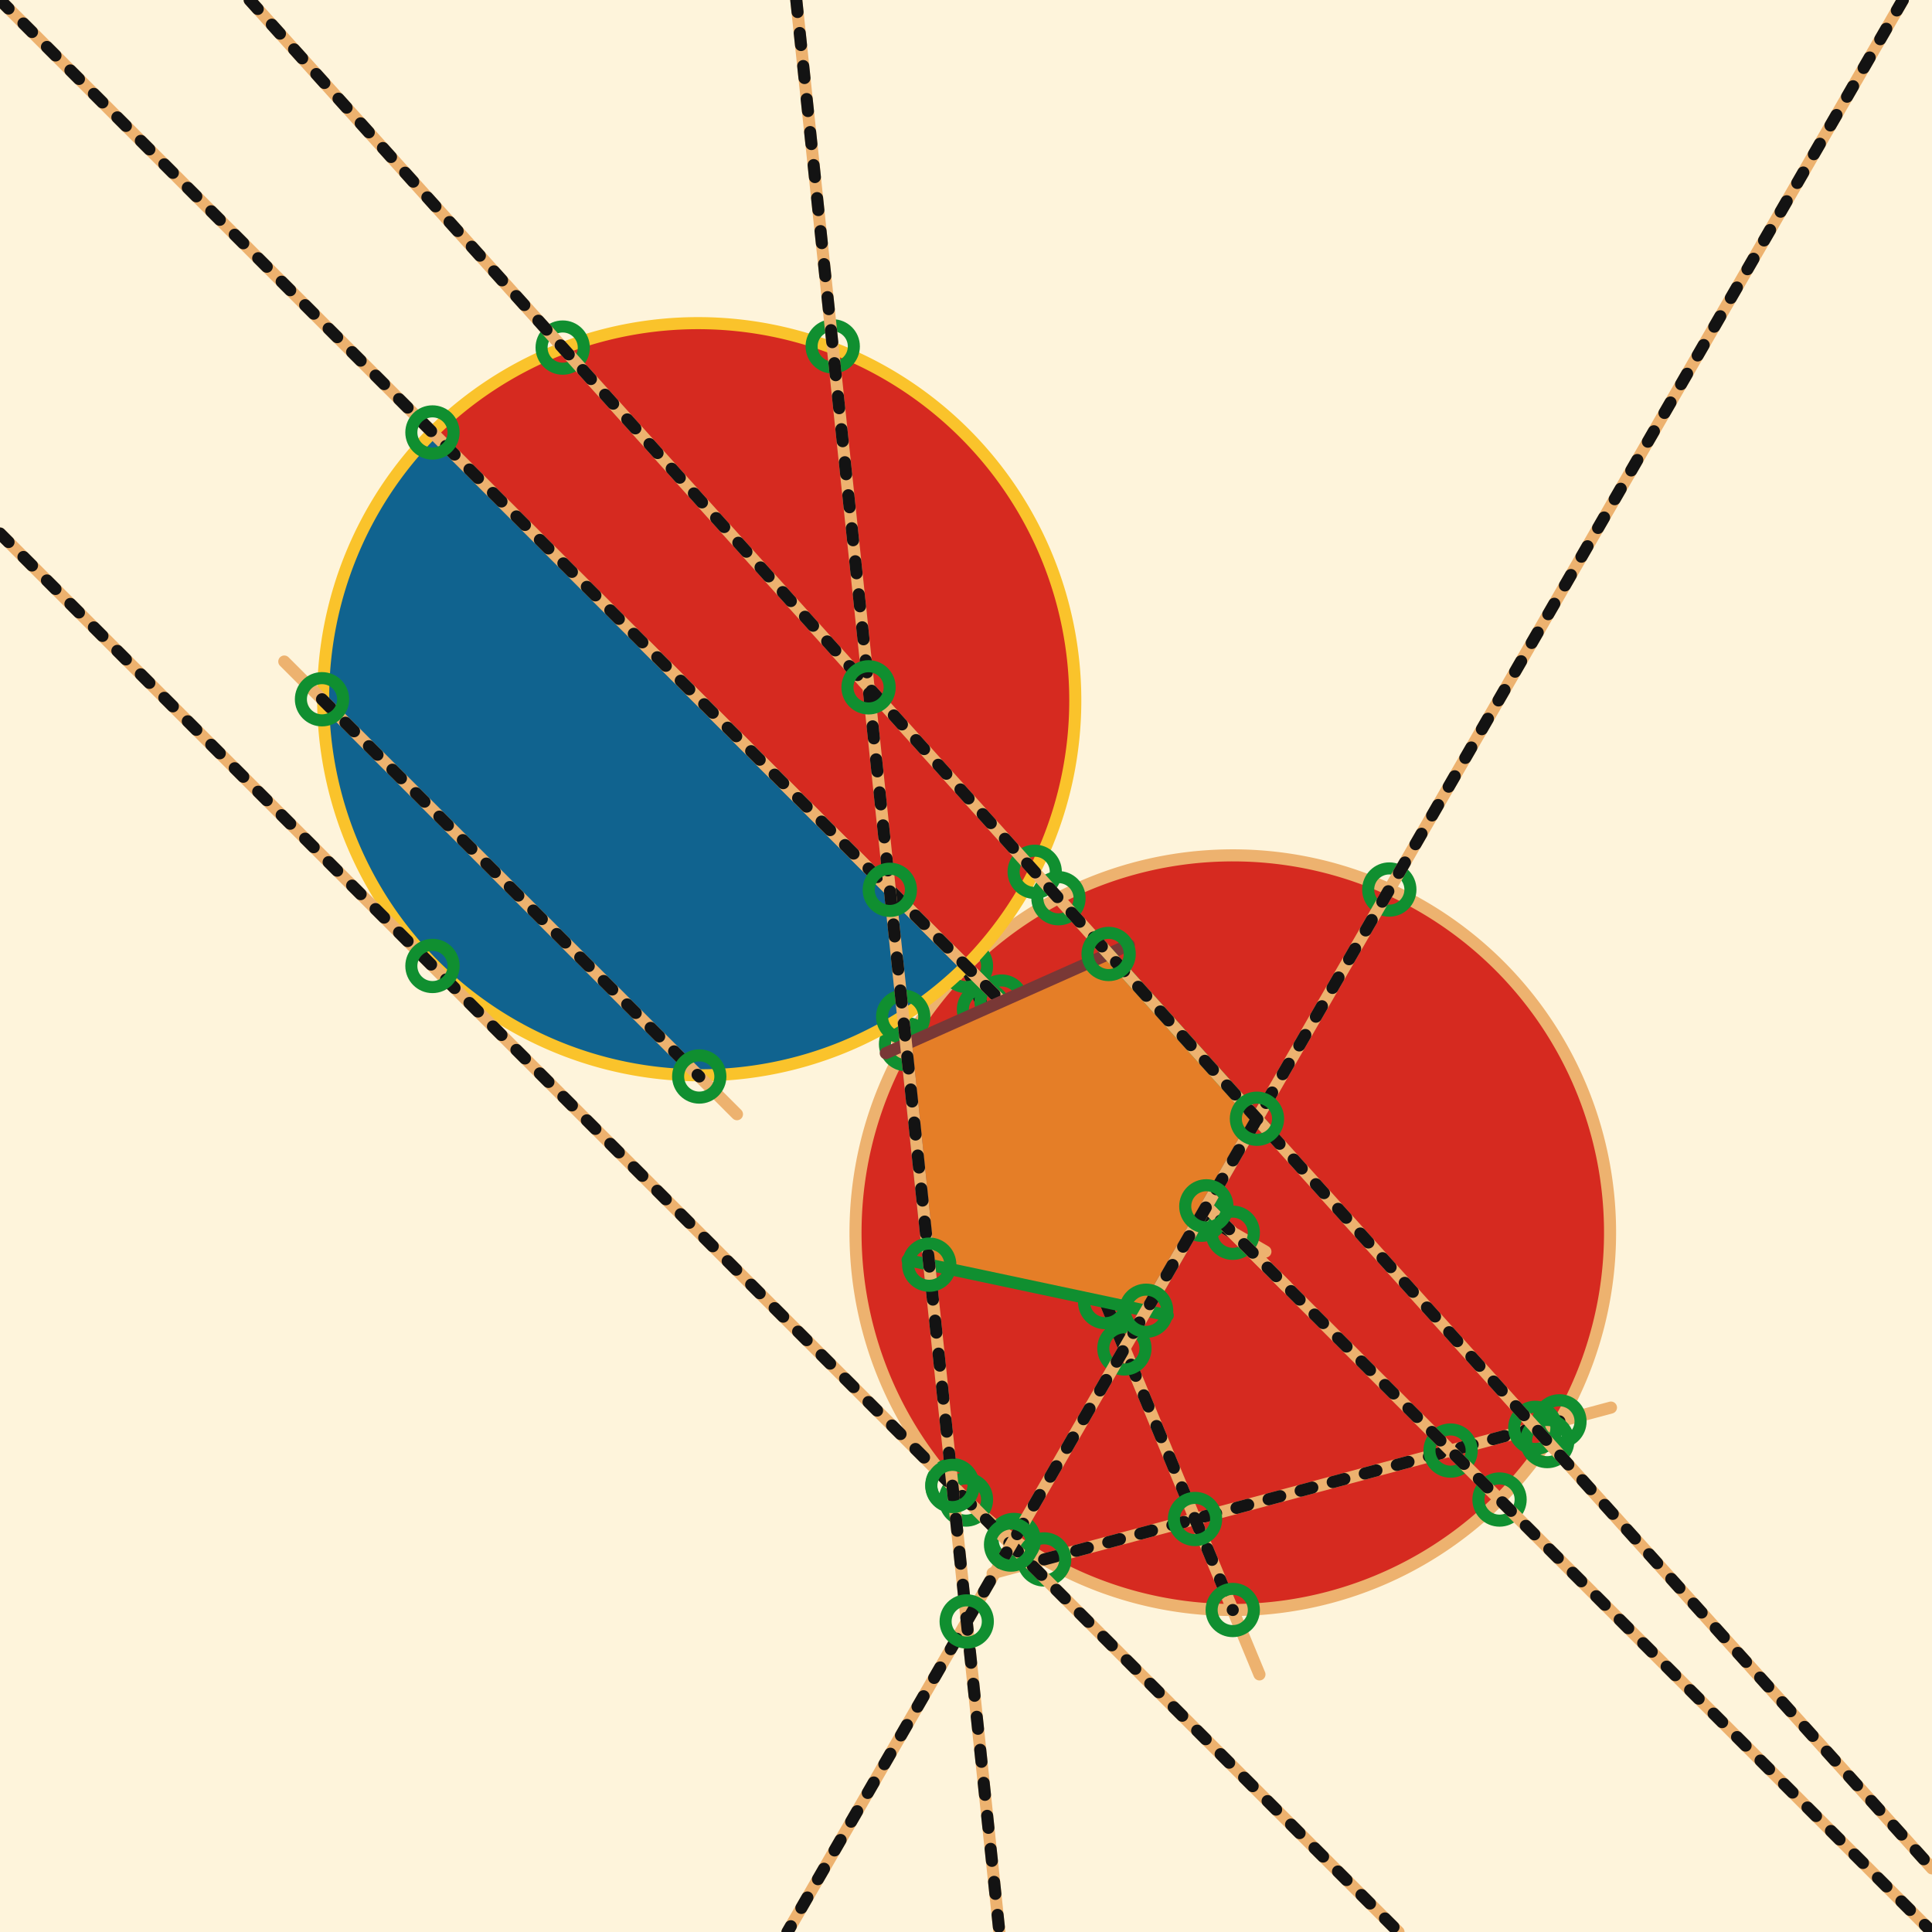
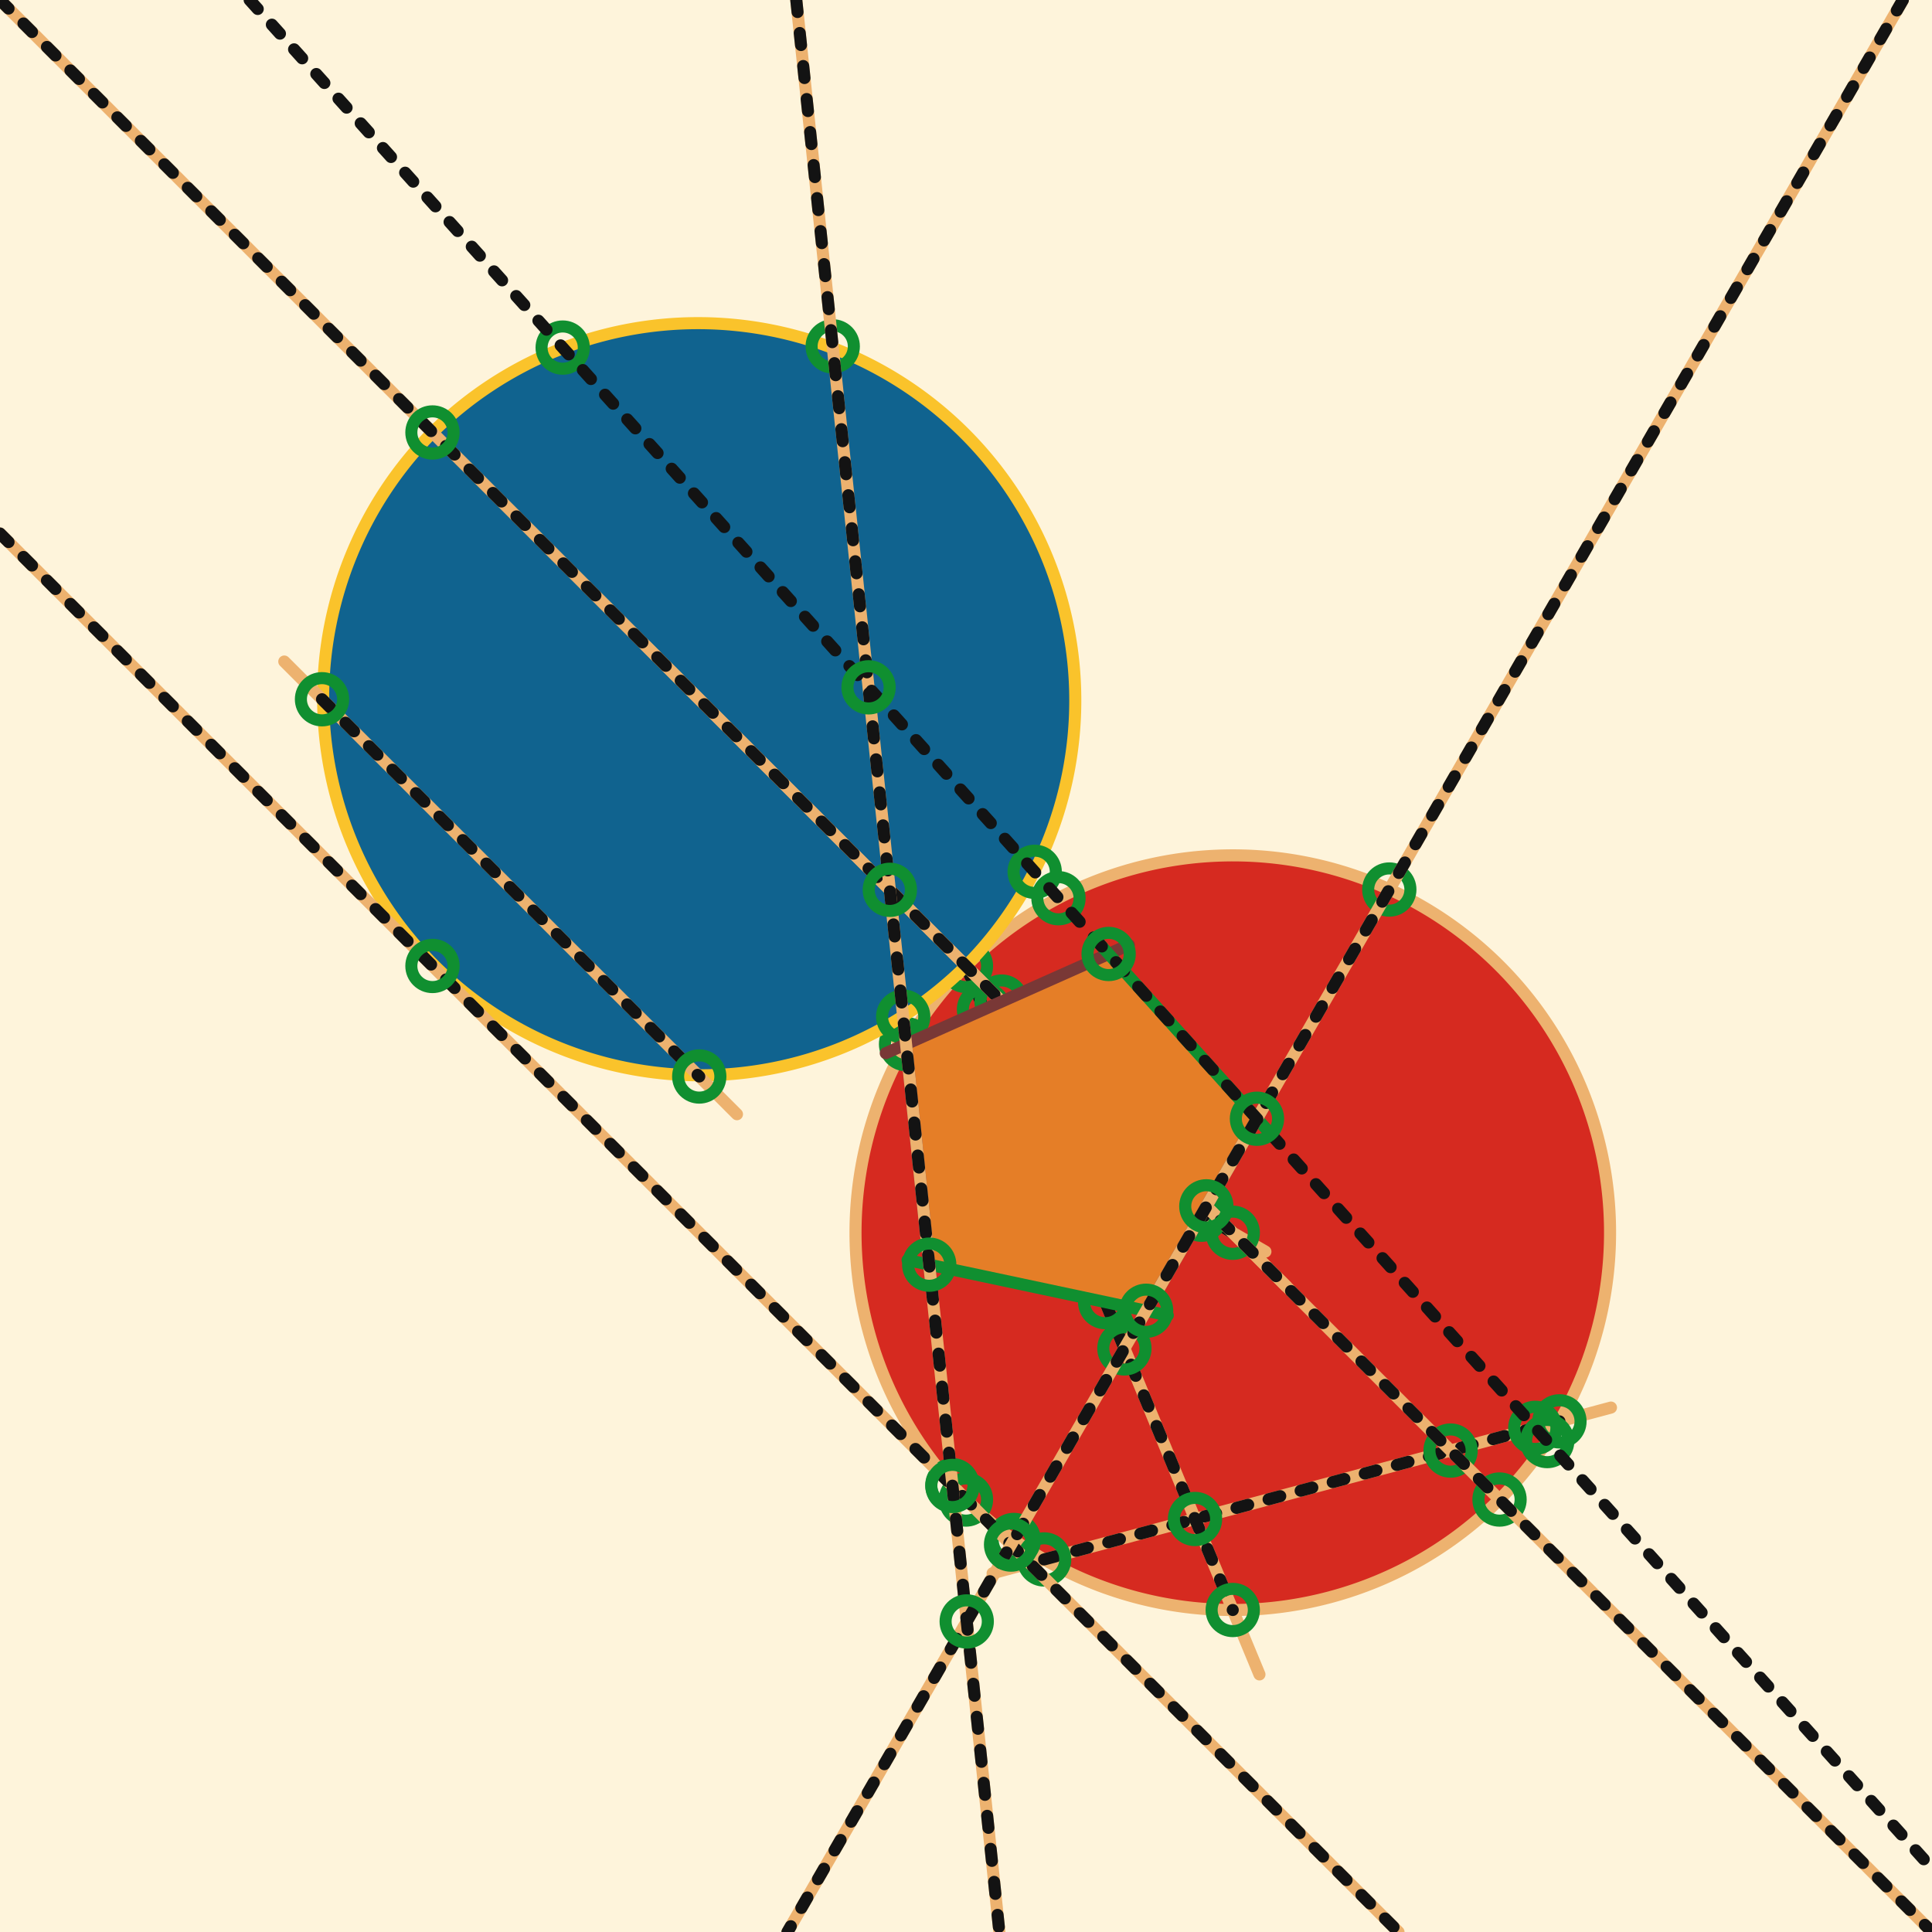
<svg xmlns="http://www.w3.org/2000/svg" version="1.1" width="1200" height="1200" viewBox="-16.339 -16.339 25.607 25.607">
  <style>.background{fill:#fef4db;stroke:none;}.fill0{fill:#d62a20;stroke:none;}.stroke{fill:none;stroke:#e8d3a6;stroke-width:0.16;stroke-linecap:round;stroke-linejoin:round;}.stroke6{fill:none;stroke:#edb26f;stroke-width:0.16;stroke-linecap:round;stroke-linejoin:round;}.intersection{fill:none;stroke:#131313;stroke-width:0.16;stroke-linecap:round;stroke-linejoin:round;stroke-dasharray:0.16,0.28;}.doodle4{fill:none;stroke:#108f30;stroke-width:0.16;stroke-linecap:round;stroke-linejoin:round;}.fill2{fill:#10638f;stroke:none;}.slice0{fill:#d62a20;stroke:none;}.stroke5{fill:none;stroke:#fac32b;stroke-width:0.16;stroke-linecap:round;stroke-linejoin:round;}.fill1{fill:#e57e27;stroke:none;}.stroke3{fill:none;stroke:#793836;stroke-width:0.16;stroke-linecap:round;stroke-linejoin:round;}.stroke4{fill:none;stroke:#108f30;stroke-width:0.16;stroke-linecap:round;stroke-linejoin:round;}</style>
  <g transform="matrix(1,0,0,-1,0,0)">
    <g class="layer_bg">
      <path d="M -16.339 -9.268 L -16.339 16.339 L 9.268 16.339 L 9.268 -9.268 Z" class="background" />
    </g>
    <g class="layer_art" filter="url(#SvgjsFilter1277)">
      <circle r="5" cx="0" cy="0" class="fill0" />
      <path d="M-3.536 3.536 A5 5 0 0 1 -4.33 2.5 " class="stroke6" />
      <path d="M-4.33 2.5 A5 5 0 0 1 -2.5 -4.33 " class="stroke6" />
      <path d="M-2.5 -4.33 A5 5 0 0 1 -9.184850993605148e-16 -5 " class="stroke6" />
      <path d="M-9.184850993605148e-16 -5 A5 5 0 0 1 4.33 -2.5 " class="stroke6" />
      <path d="M4.33 -2.5 A5 5 0 0 1 -3.536 3.536 " class="stroke6" />
      <path d="M -4.763 2.75 L 0.433 -0.25 " class="stroke6" />
      <path d="M 5.013 -2.317 L -3.183 -4.513 " class="stroke6" />
      <path d="M 0.354 -5.854 L -3.889 4.389 " class="stroke6" />
      <path d="M 0 0 L -4.33 2.5 " class="intersection" />
      <path d="M -2.5 -4.33 L 4.33 -2.5 " class="intersection" />
      <path d="M -3.536 3.536 L -9.184850993605148e-16 -5 " class="intersection" />
      <circle r="0.28" cx="-4.33" cy="2.5" class="doodle4" />
      <circle r="0.28" cx="-0.413" cy="0.239" class="doodle4" />
      <circle r="0.28" cx="-2.722" cy="1.572" class="doodle4" />
      <circle r="0.28" cx="0" cy="0" class="doodle4" />
      <circle r="0.28" cx="-0.5" cy="-3.794" class="doodle4" />
      <circle r="0.28" cx="4.01" cy="-2.586" class="doodle4" />
      <circle r="0.28" cx="2.887" cy="-2.887" class="doodle4" />
      <circle r="0.28" cx="-3.297" cy="2.96" class="doodle4" />
      <circle r="0.28" cx="-1.691" cy="-0.919" class="doodle4" />
      <circle r="0.28" cx="-1.436" cy="-1.533" class="doodle4" />
      <circle r="0.28" cx="-3.536" cy="3.536" class="doodle4" />
      <circle r="0.28" cx="-3.064" cy="3.064" class="doodle4" />
      <circle r="0.28" cx="4.33" cy="-2.5" class="doodle4" />
      <circle r="0.28" cx="-2.5" cy="-4.33" class="doodle4" />
      <circle r="0.28" cx="-8.881784197001252e-16" cy="-5" class="doodle4" />
      <circle r="0.28" cx="-3.716" cy="-3.346" class="doodle4" />
      <circle r="0.28" cx="-2.902" cy="-4.072" class="doodle4" />
      <circle r="0.28" cx="2.075" cy="4.549" class="doodle4" />
      <circle r="0.28" cx="4.168" cy="-2.761" class="doodle4" />
      <circle r="0.28" cx="-2.31" cy="4.434" class="doodle4" />
      <circle r="0.28" cx="-3.536" cy="-3.536" class="doodle4" />
      <circle r="0.28" cx="3.536" cy="-3.536" class="doodle4" />
      <circle r="5" cx="-7.071" cy="7.071" class="fill2" />
-       <path d="M-3.536 3.536 A5 5 0 0 1 -10.607 10.607 Z" class="slice0" />
+       <path d="M-3.536 3.536 Z" class="slice0" />
      <path d="M-10.607 10.607 A5 5 0 0 1 -3.536 3.536 " class="stroke5" />
      <path d="M-3.536 3.536 A5 5 0 0 1 -10.607 10.607 " class="stroke5" />
      <path d="M 0.707 -0.707 L -7.778 7.778 " class="stroke6" />
      <path d="M -16.339 9.268 L 2.197 -9.268 " class="stroke6" />
      <path d="M -16.339 16.339 L 9.268 -9.268 " class="stroke6" />
      <path d="M -6.571 1.571 L -12.571 7.571 " class="stroke6" />
      <path d="M -16.339 16.339 L 9.268 -9.268 " class="intersection" />
      <path d="M -16.339 9.268 L 2.197 -9.268 " class="intersection" />
      <path d="M -12.071 7.071 L -7.071 2.071 " class="intersection" />
      <circle r="0.28" cx="-5.302" cy="11.748" class="doodle4" />
      <circle r="0.28" cx="-4.368" cy="2.864" class="doodle4" />
      <circle r="0.28" cx="-2.625" cy="4.784" class="doodle4" />
      <circle r="0.28" cx="-8.881" cy="11.732" class="doodle4" />
      <circle r="0.28" cx="-10.607" cy="3.536" class="doodle4" />
      <circle r="0.28" cx="-10.607" cy="10.607" class="doodle4" />
      <circle r="0.28" cx="-7.071" cy="2.071" class="doodle4" />
      <circle r="0.28" cx="-12.071" cy="7.071" class="doodle4" />
      <path d="M -4.33 2.5 L -1.645 3.695 L 0.321 1.511 L -1.148 -1.034 L -4.023 -0.423 Z" class="fill1" />
      <path d="M -1.377 3.815 L -4.599 2.38 " class="stroke3" />
      <path d="M 0.518 1.293 L -1.842 3.914 " class="stroke4" />
      <path d="M -1.295 -1.288 L 0.468 1.766 " class="stroke3" />
      <path d="M -4.31 -0.362 L -0.861 -1.095 " class="stroke4" />
      <path d="M -4.361 2.792 L -3.992 -0.715 " class="stroke3" />
      <path d="M -5.785 16.339 L -3.093 -9.268 " class="stroke6" />
      <path d="M 8.882 16.339 L -5.902 -9.268 " class="stroke6" />
-       <path d="M -13.03 16.339 L 9.268 -8.425 " class="stroke6" />
      <path d="M -5.785 16.339 L -3.093 -9.268 " class="intersection" />
      <path d="M 8.882 16.339 L -5.902 -9.268 " class="intersection" />
      <path d="M -13.03 16.339 L 9.268 -8.425 " class="intersection" />
      <circle r="0.28" cx="-4.023" cy="-0.423" class="doodle4" />
      <circle r="0.28" cx="-3.526" cy="-5.152" class="doodle4" />
      <circle r="0.28" cx="-4.827" cy="7.229" class="doodle4" />
      <circle r="0.28" cx="-4.545" cy="4.545" class="doodle4" />
      <circle r="0.28" cx="-3.715" cy="-3.356" class="doodle4" />
      <circle r="0.28" cx="0.321" cy="1.511" class="doodle4" />
      <circle r="0.28" cx="-1.148" cy="-1.034" class="doodle4" />
      <circle r="0.28" cx="-0.35" cy="0.35" class="doodle4" />
      <circle r="0.28" cx="-2.938" cy="-4.133" class="doodle4" />
      <circle r="0.28" cx="-1.645" cy="3.695" class="doodle4" />
    </g>
  </g>
  <defs>
    <filter id="SvgjsFilter1277">
      <feTurbulence id="SvgjsFeTurbulence1275" result="noise" in="SourceGraphic" type="fractalNoise" stitchTiles="noStitch" seed="0" numOctaves="3" baseFrequency="0.4" />
      <feDisplacementMap id="SvgjsFeDisplacementMap1276" result="result" in="SourceGraphic" yChannelSelector="A" xChannelSelector="A" scale="0.18" in2="noise" />
    </filter>
  </defs>
</svg>